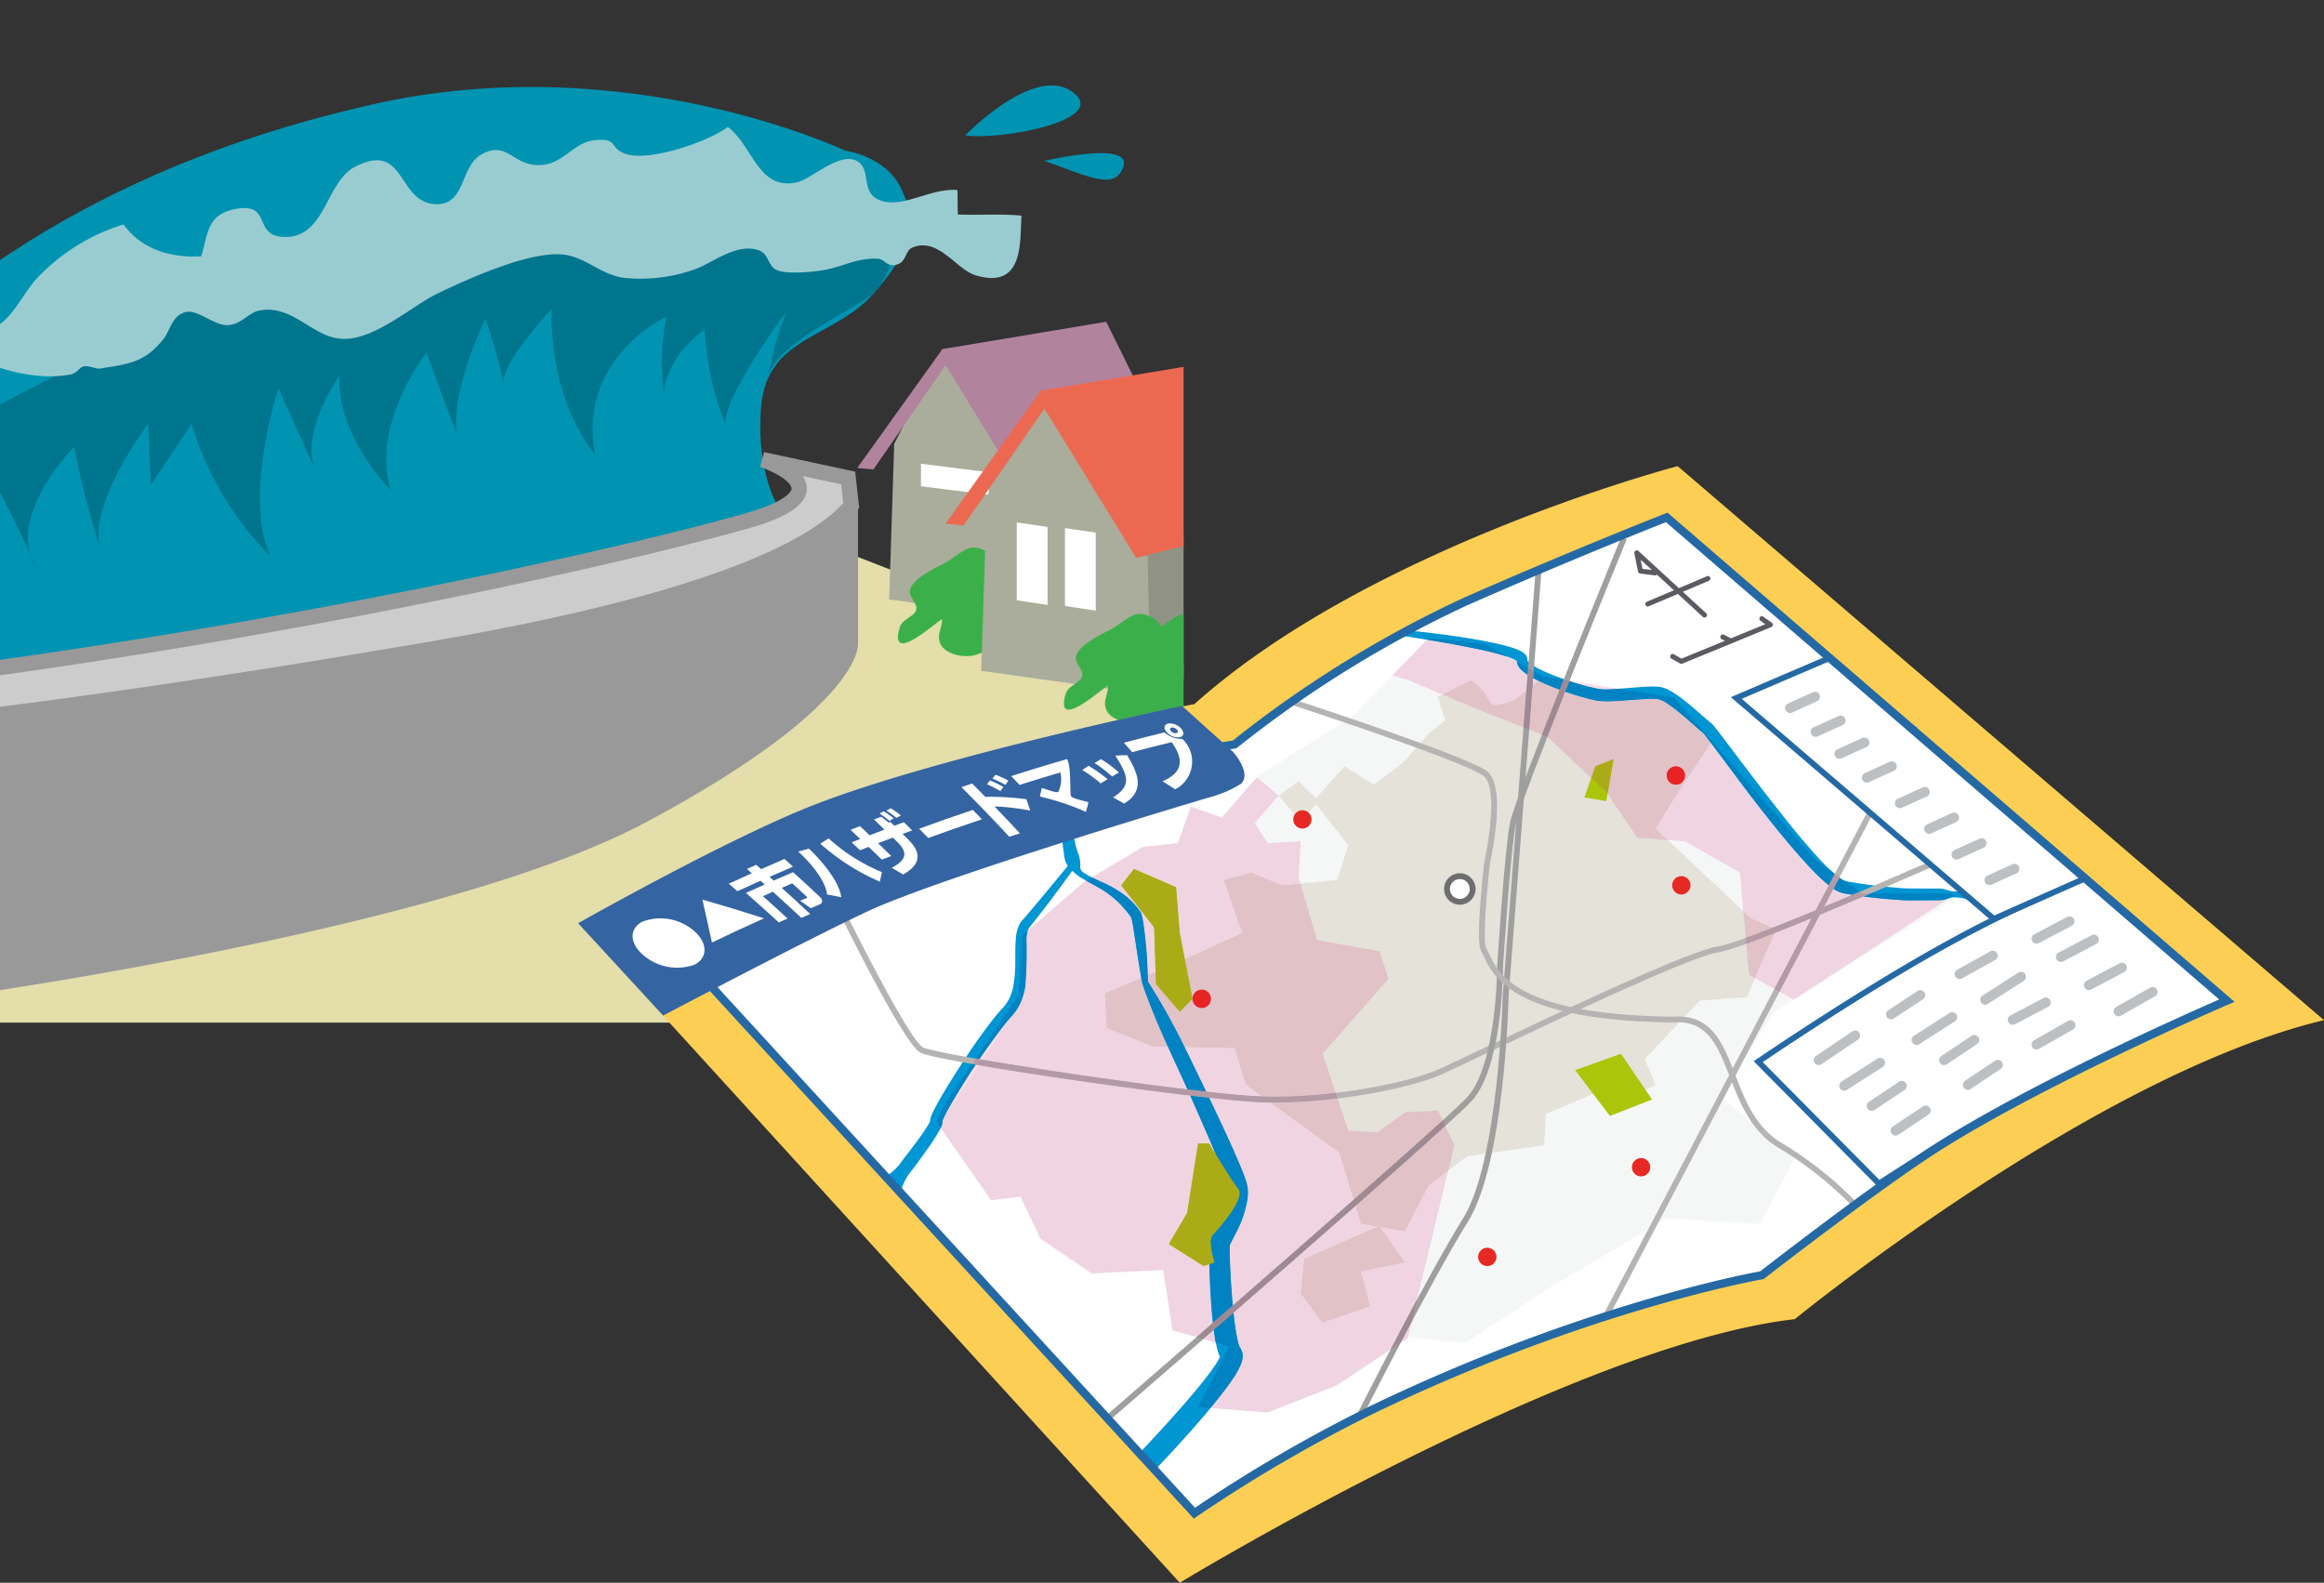
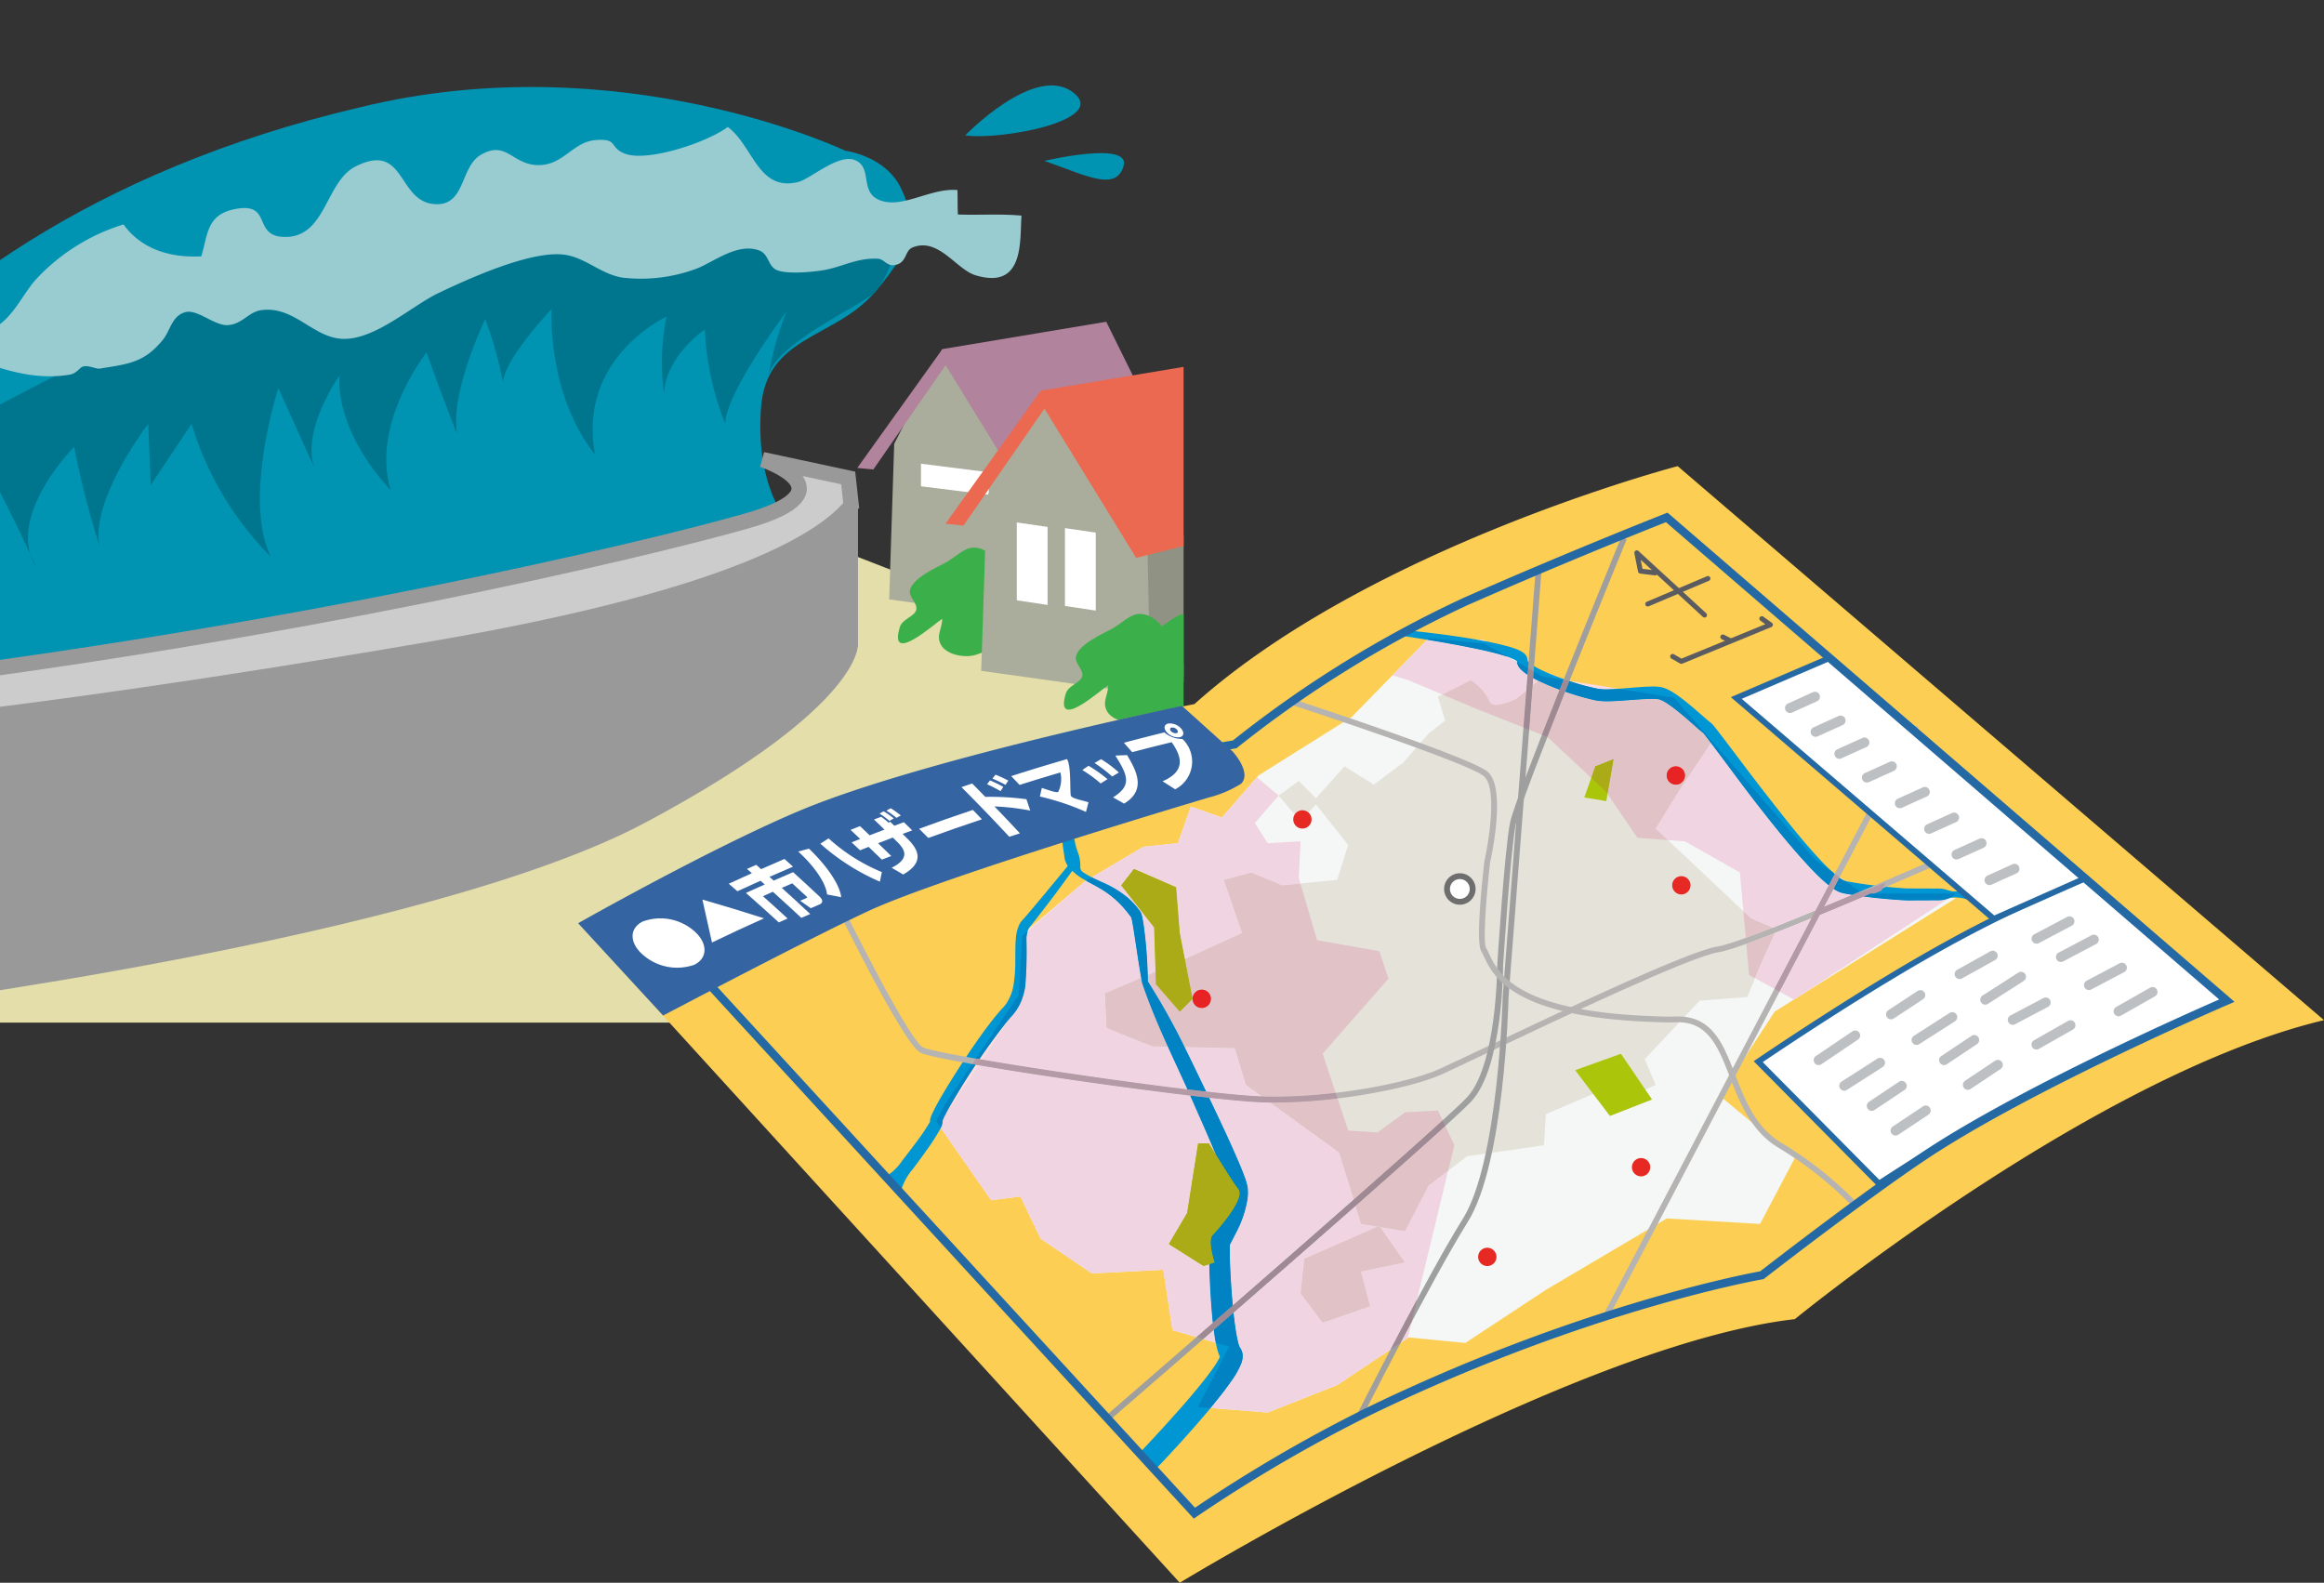
<svg xmlns="http://www.w3.org/2000/svg" width="205" height="139.622" viewBox="0 0 205 139.622">
  <rect x="0" y="0" width="205" height="139.622" fill="#333333" stroke="none" />
  <defs>
    <clipPath id="a">
      <rect width="104.405" height="90.213" fill="none" />
    </clipPath>
  </defs>
  <g transform="translate(-299 -813.894)">
    <g transform="translate(299 813.894)">
      <g clip-path="url(#a)">
        <g transform="translate(-25.678 7.537)">
          <path d="M144.466,189.906s9.46-34.014,57.434-45.276c22.981-5.631,42.8,3.83,42.8,3.83s3.6.446,4.952,3.378,1.355,4.726-2.252,9.006-9.684,3.834-10.134,10.365,2.026,9.46,2.026,9.46l.225,24.1L151.9,210.629Z" transform="translate(-144.466 -142.702)" fill="#0094b2" />
          <path d="M159.332,177.289c.674-1.575,27.031-15.09,36.04-18.468s47.074-3.378,51.135-3.155,1.795,4.05.9,5.178-8.788,4.507-9.463,7.435a27.48,27.48,0,0,1,1.58-5.631s-5.408,7.209-5.408,9.911a25.844,25.844,0,0,1-1.8-8.333s-3.378,2.252-3.6,5.631a20.178,20.178,0,0,1,.22-6.756s-7.882,3.6-6.307,12.16c-4.279-5.4-3.826-12.836-3.826-12.836s-4.28,4.5-4.28,6.53a33.935,33.935,0,0,0-1.579-5.635s-3.151,6.537-2.477,10.14c-1.35-3.376-2.7-7.208-2.7-7.208s-4.956,6.307-3.154,12.167c-5.184-5.633-4.507-10.14-4.507-10.14s-3.378,4.729-2.253,8.114l-3.154-6.985s-3.153,9.684-.676,14.863a28.188,28.188,0,0,1-6.981-11.712l-3.6,5.4-.225-5.4s-5.182,6.763-4.277,10.814a74.8,74.8,0,0,1-2.252-8.788s-6.085,6.082-3.385,10.588c-1.347-3.152-3.6-7.432-3.6-7.432l-3.152,6.757-1.129-4.959s-2.253,9.687-1.576,11.039C161.584,188.1,159.332,177.289,159.332,177.289Z" transform="translate(-144.466 -142.702)" fill="#00758e" />
          <path d="M245.152,184.048s28.689,10.777,29.773,14.732-.942,42.025-.942,42.025-110.147-.22-109.92-.895,1.8-17.119,1.8-17.119S235.237,202.742,245.152,184.048Z" transform="translate(-144.466 -142.702)" fill="#e3deaa" />
          <path d="M158.656,170.978c1-4.148,8.36-4.991,11.436-7.185,1.354-.967,2.2-2.857,3.246-4.005a17.6,17.6,0,0,1,7.7-4.824c1.436,1.987,3.8,2.975,6.857,2.814.608-1.9.417-3.788,3.227-4.211,3.02-.462,1.3,2.466,4.134,2.5,3.653.053,3.584-4.867,6.247-6.215,4.428-2.233,3.662,3.073,6.965,3.319,2.761.2,2.235-3.247,4.08-4.342,2.312-1.358,2.8.967,5.2.9,2.132-.053,2.948-2.05,4.935-2.207,2.071-.161,1.131.685,2.651,1.22,2.037.714,7.255-1.053,9.008-2.375,2.241,1.656,2.67,5.733,6.208,4.851,1.11-.272,3.606-2.581,5.069-1.906,1.6.745.182,3.04,2.459,3.618,1.9.488,4.29-1.2,6.521-1,.029.714,0,1.443.042,2.157,1.848.066,3.811-.071,5.611.1-.17,2.128.317,6.582-4.053,5.261-1.709-.509-3.283-3.4-5.581-2.444-.65.276-.493,1.286-1.411,1.512-.844.226-1.011-.492-1.626-.528-1.841-.092-3.1.708-4.737,1-.956.164-3.384.413-4.25-.033-.722-.378-.647-1.4-1.494-1.7-1.911-.689-3.98,1.007-5.486,1.6a14.084,14.084,0,0,1-6.572.8c-2.112-.358-3.416-1.991-5.573-2.06-3.005-.1-7.978,2.151-10.634,3.414-2.389,1.145-5.694,4.218-8.554,4.044-2.567-.15-4.235-2.948-7.126-2.521-1.085.156-1.664,1.252-2.926,1.314-1.164.063-2.625-1.395-3.7-1.154-1.2.275-1.365,1.636-2,2.426-1.652,2.046-3.049,2.152-5.6,2.566-.272.045-.914-.276-1.363-.207-.424.058-.589.626-1.287.74-4.869.824-9.446-2.115-13.729-3.374A53.831,53.831,0,0,0,159.092,170c-1.553-2.974,4.213-4.693,6.775-4.7" transform="translate(-144.466 -142.702)" fill="#99ccd1" />
          <g transform="translate(13.917 33.006)">
            <path d="M245.827,179.046c-2.266,2.746-10.165,8.655-37.392,13.338-26.937,4.625-43.068,6.461-49.761,7.111-.759,16.487.207,24.643.207,24.643s48.878-6.08,68.248-16.437,18.7-15.772,18.7-15.772Z" transform="translate(-158.383 -175.708)" fill="#999" />
            <path d="M245.23,179.757l-.268-2.429-7.557-1.62s8.108,2.7-1.35,5.4-40.234,9.927-77.174,14.427c-.08,1.381-.147,2.686-.207,3.962,6.693-.65,22.824-2.486,49.761-7.111C235.662,187.7,242.963,182.5,245.23,179.757Z" transform="translate(-158.383 -175.708)" fill="#ccc" stroke="#999" stroke-width="1.351" />
          </g>
          <path d="M255.286,147.109s6.082-6.307,9.463-3.831S258.442,147.559,255.286,147.109Z" transform="translate(-144.466 -142.702)" fill="#0094b2" />
          <path d="M262.27,149.356s7.66-1.8,6.984.452S266.1,150.707,262.27,149.356Z" transform="translate(-144.466 -142.702)" fill="#0094b2" />
          <g transform="translate(101.3 20.848)">
            <path d="M261.916,178.994v10.912l-13.337-1.867.442-13.719,4.253-8.359Z" transform="translate(-245.766 -163.55)" fill="#aaad9b" />
            <path d="M261.916,189.906l9.779-3.831,1.134-9.918-11.171,1.595Z" transform="translate(-245.766 -163.55)" fill="#adab48" />
            <path d="M257.362,178.809l-5.98-.744v-1.993l5.98.754Z" transform="translate(-245.766 -163.55)" fill="#fff" />
            <path d="M253.274,165.96l-7.509,10.485,1.416.138,6.376-9.206,7.226,11.761,13.036-3.264-6.094-12.324Z" transform="translate(-245.766 -163.55)" fill="#b1839d" />
          </g>
          <path d="M257.385,190.544c.969,1.284,1.112,1.661-1.158,2.385-.979.312-2.617.006-3.1-.912-.419-.82.115-1.371.132-2.256-.558.3-4.784,4.182-3.745.735.222-.742,1.292-.932,1.447-1.519s-.638-1.105-.556-1.7c.157-1.082,2.378-2.067,3.155-2.48.633-.335,1.525-1.183,2.2-1.3,1.866-.331,4.008,2.689,1.9,3.932,1.232.078,4.657.7,1.774,1.686-.967.324-.564.5-1.4.669" transform="translate(-144.466 -142.702)" fill="#3bb04a" />
          <g transform="translate(109.08 24.226)">
            <path d="M271.632,184.225v12.21l-14.935-2.09.5-15.361,4.757-9.359Z" transform="translate(-253.546 -166.928)" fill="#aaad9b" />
            <path d="M271.632,196.435l10.944-4.287,1.272-11.1-12.5,1.781Z" transform="translate(-253.546 -166.928)" fill="#909384" />
            <path d="M262.55,188.529l-2.715-.407v-6.869l2.715.395Z" transform="translate(-253.546 -166.928)" fill="#fff" />
            <path d="M266.8,189.029l-2.715-.407v-6.869l2.715.395Z" transform="translate(-253.546 -166.928)" fill="#fff" />
            <path d="M261.953,169.624l-8.407,11.74,1.589.161,7.139-10.311,8.091,13.164,14.6-3.646-6.826-13.8Z" transform="translate(-253.546 -166.928)" fill="#ec6951" />
          </g>
          <path d="M272.025,196.4c.968,1.283,1.112,1.66-1.151,2.378-.983.315-2.627.013-3.1-.911-.418-.818.114-1.366.133-2.25-.562.3-4.788,4.177-3.752.737.23-.744,1.3-.935,1.449-1.524.152-.571-.639-1.1-.557-1.7.159-1.086,2.383-2.069,3.162-2.486.63-.328,1.523-1.174,2.19-1.295,1.87-.332,4.015,2.7,1.911,3.936,1.228.082,4.649.7,1.773,1.679-.97.33-.567.5-1.4.675" transform="translate(-144.466 -142.702)" fill="#3bb04a" />
          <path d="M276.082,196.4c.965,1.283,1.108,1.66-1.157,2.378-.985.315-2.621.013-3.1-.911-.416-.818.112-1.366.13-2.25-.559.3-4.786,4.177-3.743.737.22-.744,1.292-.935,1.444-1.524.152-.571-.64-1.1-.553-1.7.155-1.086,2.378-2.069,3.159-2.486.627-.328,1.525-1.174,2.189-1.295,1.869-.332,4.011,2.7,1.91,3.936,1.227.082,4.651.7,1.772,1.679-.968.33-.57.5-1.4.675" transform="translate(-144.466 -142.702)" fill="#3bb04a" />
        </g>
      </g>
    </g>
    <g transform="translate(349.997 855.015)">
      <path d="M148.339,365.693l52.966,58.132s34.556-20.991,54.257-23.253c0,0,26.33-21.529,46.676-26.374l-57.011-48.874s-27.128,7.1-42.631,20.992a216.393,216.393,0,0,0-29.066,7.75,138.744,138.744,0,0,0-25.192,11.627" transform="translate(-148.235 -325.324)" fill="#fcce53" />
-       <path d="M163.39,371.24s14.957-7.355,23.252-10.334a171.668,171.668,0,0,1,26.805-6.782,99.429,99.429,0,0,1,20.346-12.594c9.251-4.081,17.763-7.429,17.763-7.429l49.412,42.631s-15.825,6.782-25.514,12.919c-5.211,3.3-15.5,11.3-15.5,11.3s-15.18,2.584-34.556,11.948a129.193,129.193,0,0,0-15.5,9.043l-46.506-50.7" transform="translate(-155.534 -329.58)" fill="#fff" />
      <path d="M209.477,397.423l4.843,6.944,2.583-.323,1.776,3.713,4.523,3.068,6.3-.322.808,5.328,5.006,1.455-2.746,5.328,6.136.485,6.136-2.421,6.3-4.2,5,.485,7.105-4.683,10.658-6.3,8.235.485,3.069-5.813-6.62-5.491,4.843-7.428,15.987-10.012-8.236-.4-4.2-2.988L275.36,361.09,264.7,359.152l-6.943-4.2-4.846-.163-6.782,6.944L237.9,366.9l-3.23,3.714-2.744-.969-1.131,3.229-3.068.323-5.167,3.069-5.329,4.521v5.652l-7.1,10.657-.646.323" transform="translate(-177.884 -339.614)" fill="#f5f7f7" />
      <path d="M264.64,368.662l-2.584,1.937-2.584-1.614-2.746,3.068,3.069,3.874L258.826,379l-4.845.484-2.744-1.131-2.423.647,1.614,4.682-5.651,2.584-6.459,2.746.162,3.067,4.037,1.615,7.265.162.97,3.229,8.235,5.975,1.938,6.3L264.8,410l2.1-4.037,3.391-2.583,6.782-.968.161-2.745,4.523-1.938,1.291,1.13,3.875-1.776-.968-2.261,4.845-5.167,4.2-.322,1.132-2.746,1.453-3.229-2.261-.968-8.4-7.914,2.1-3.391,2.907-4.359-2.585-2.745s-2.584-1.615-3.391-1.453-3.068.323-3.068.323l-5.491-2.1-2.744,2.261s-2.1,1.131-2.423.162a4.346,4.346,0,0,0-1.615-1.777l-2.906,1.454.647,2.1-1.455,1.129-2.26,2.585" transform="translate(-191.87 -342.503)" fill="#e4e2d9" />
      <path d="M231.388,379.874a35.325,35.325,0,0,0,.651,4.973,6.376,6.376,0,0,0,.338,1.164,3.222,3.222,0,0,1,.15,1.155.553.553,0,0,0,.246.436c.175.116.344.217.527.319.364.2.746.375,1.136.553a9.309,9.309,0,0,1,2.26,1.356,6.624,6.624,0,0,1,.924.973l.1.131.051.067.025.033.012.016.03.045.042.081c.023.048.021.049.032.076l.033.107.045.181c.05.227.085.441.118.655a39.7,39.7,0,0,1,.38,5.093l-.025-.089A94.964,94.964,0,0,1,244,407.7c.852,1.788,1.7,3.574,2.489,5.414.2.463.388.926.568,1.419a5.138,5.138,0,0,1,.245.869l.012.109,0,.047.007.091.006.254c0,.158-.013.308-.029.457a9.643,9.643,0,0,1-1.036,3.075l-.346.674-.159.31-.051.11,0-.005.015-.051,0,.01v.006c.019-.081.011-.052.011-.039-.012.165-.012.425-.009.655l.016.722c.03.967.087,1.944.161,2.915s.167,1.941.3,2.887c.066.469.143.94.246,1.363a2.91,2.91,0,0,0,.159.5c.006.011.017.025-.018-.024a1.157,1.157,0,0,1,.159.258,1.369,1.369,0,0,1,.1.3c.01.057.014.106.019.162a1.86,1.86,0,0,1-.129.76,7.44,7.44,0,0,1-.848,1.506c-.3.432-.6.838-.916,1.238-.625.8-1.269,1.565-1.922,2.321-1.306,1.512-2.647,2.969-4.029,4.412l-1.45-1.4c1.344-1.414,2.679-2.865,3.967-4.332.642-.734,1.273-1.477,1.87-2.231.3-.377.588-.757.852-1.138a6.028,6.028,0,0,0,.625-1.057c.025-.047.017-.117.016.04l.011.069a.685.685,0,0,0,.071.21c.056.091.041.068.027.046s-.028-.047.04.052a1.85,1.85,0,0,1-.208-.341,4.61,4.61,0,0,1-.288-.908c-.12-.54-.192-1.047-.255-1.556-.126-1.013-.2-2.012-.263-3.011s-.1-2-.116-3l0-.76c0-.264,0-.5.03-.826a1.887,1.887,0,0,1,.035-.221l.01-.04.027-.085.035-.093c.039-.091.075-.163.107-.225l.184-.347.343-.639a8.443,8.443,0,0,0,.93-2.482c.013-.1.023-.193.027-.281l0-.117,0-.093,0-.046v.017a3.777,3.777,0,0,0-.15-.557c-.144-.439-.317-.894-.5-1.346-.719-1.81-1.514-3.617-2.312-5.417-1.57-3.617-3.394-7.12-4.67-10.888l-.026-.076v-.013h0c-.312-1.663-.533-3.349-.8-4.99-.034-.2-.072-.406-.115-.592l-.032-.126-.015-.045v0l.006.009-.157-.216a10.108,10.108,0,0,0-.773-.911,8.209,8.209,0,0,0-1.922-1.49c-.36-.214-.74-.4-1.118-.615-.186-.1-.384-.215-.562-.332a4.508,4.508,0,0,1-.606-.485,1.97,1.97,0,0,1-.758-1.208c-.049-.456-.136-.884-.173-1.321a35.961,35.961,0,0,1-.084-5.145h.515" transform="translate(-188.234 -351.777)" fill="#0095d3" />
      <path d="M217.672,393.052c-.822,1.128-1.634,2.263-2.48,3.372l-1.282,1.664-.33.414-.16.193-.046.068-.043.079a2.437,2.437,0,0,0-.186.847,38.981,38.981,0,0,1-.1,4.215,5.169,5.169,0,0,1-.814,2.155,4.4,4.4,0,0,1-.369.461c-.12.13-.219.245-.331.378-.216.259-.427.527-.635.8a64.236,64.236,0,0,0-4.564,6.9c-.166.3-.328.6-.468.891-.032.073-.065.147-.089.212a1.294,1.294,0,0,0-.043.128.311.311,0,0,0-.009-.145l.012.061a.724.724,0,0,1,.006.191,1.1,1.1,0,0,1-.064.26,2.732,2.732,0,0,1-.136.3,18.982,18.982,0,0,1-1.17,1.823c-.405.576-.82,1.142-1.238,1.7a5,5,0,0,0-1.033,1.864l-1.449-1.153a4.468,4.468,0,0,0,1.532-1.438q.64-.818,1.257-1.649a18.049,18.049,0,0,0,1.13-1.665,1.729,1.729,0,0,0,.085-.172l0,.008.008.127v0a.618.618,0,0,1-.018-.175l.009-.1a1.756,1.756,0,0,1,.115-.37c.039-.1.08-.181.12-.267.16-.337.33-.648.5-.959.7-1.234,1.448-2.414,2.216-3.59s1.564-2.329,2.43-3.45c.218-.278.441-.555.675-.828.114-.133.244-.281.362-.405a3.445,3.445,0,0,0,.288-.35,4.142,4.142,0,0,0,.659-1.72,12.518,12.518,0,0,0,.146-2c.011-.688-.016-1.388.059-2.134a3.237,3.237,0,0,1,.314-1.169c.026-.05.055-.1.087-.148s.087-.122.108-.145l.181-.2.34-.387,1.34-1.594,2.662-3.22.409.314" transform="translate(-173.603 -358.016)" fill="#0095d3" />
      <path d="M289.109,353.357c2.475.242,4.939.542,7.4,1.009.614.118,1.228.248,1.844.417a8.209,8.209,0,0,1,.934.3,2.756,2.756,0,0,1,.5.253,1.15,1.15,0,0,1,.287.267l.075.128a1.031,1.031,0,0,1,.053.175,1.194,1.194,0,0,1,0,.2c0-.085,0-.035.011-.025l.078.1a1.954,1.954,0,0,0,.286.236,6.235,6.235,0,0,0,.741.431,16.937,16.937,0,0,0,1.662.7,23.241,23.241,0,0,0,3.473,1.007,8.532,8.532,0,0,0,1.731.006l1.851-.144c.313-.022.628-.042.952-.051a4.967,4.967,0,0,1,1.045.053,3.432,3.432,0,0,1,1.023.46c.284.178.548.367.8.561.511.389.99.8,1.462,1.209l.7.61c.111.1.236.2.32.265a1.436,1.436,0,0,1,.263.248l.16.194c1.541,1.988,2.988,3.968,4.514,5.92s3.035,3.9,4.692,5.694a17.509,17.509,0,0,0,1.284,1.262,5.692,5.692,0,0,0,.669.511,1.465,1.465,0,0,0,.684.229c1.189.22,2.411.366,3.633.48.6.046,1.245.124,1.809.112l1.86.007c.107,0,.214,0,.322,0a4.136,4.136,0,0,1,.607.023c.31.053.619.2.929.23a3.536,3.536,0,0,0,1.858-.459h0l.247.007.164.121c1,.734,2.012,1.465,3.031,2.165l.766.511c.249.161.526.336.736.44a2.616,2.616,0,0,0,.721.1c.3.014.6.017.913.017l.93-.009.48,0c.1,0,.128,0,.212,0l.227-.012,1.86-.134,3.734-.309.06.51-3.712.541-1.865.252-.241.027c-.072.009-.2.014-.256.016l-.456.033-.94.068c-.316.02-.635.036-.961.04-.164,0-.329,0-.5-.008a1.875,1.875,0,0,1-.627-.116,9,9,0,0,1-.905-.46l-.824-.48c-1.082-.649-2.14-1.317-3.2-2l.411.128h0a3.536,3.536,0,0,0-1.858-.459c-.31.028-.62.178-.929.23a4,4,0,0,1-.607.024c-.108,0-.215,0-.322,0l-1.86.008c-.677.013-1.268-.06-1.9-.1-1.248-.106-2.49-.244-3.74-.466l-.232-.043-.114-.022-.176-.046a2.655,2.655,0,0,1-.537-.257,6.738,6.738,0,0,1-.814-.607c-.5-.425-.941-.875-1.377-1.331-1.724-1.839-3.273-3.786-4.8-5.749s-2.981-3.993-4.466-5.932l-.135-.166c-.062-.065-.011-.028-.071-.073-.163-.123-.271-.22-.4-.327l-.7-.619c-.46-.406-.923-.8-1.4-1.169-.237-.182-.477-.354-.717-.508a2.666,2.666,0,0,0-.653-.32,4.082,4.082,0,0,0-.808-.038c-.3.007-.6.024-.9.043l-1.858.133a9.23,9.23,0,0,1-1.978-.033,24.224,24.224,0,0,1-3.644-1.116,17.81,17.81,0,0,1-1.749-.775,6.992,6.992,0,0,1-.856-.517,2.907,2.907,0,0,1-.42-.366,1.1,1.1,0,0,1-.333-.733c.005-.065,0-.132.009-.034l.018.064.017.027-.055-.043a1.841,1.841,0,0,0-.328-.177,7.615,7.615,0,0,0-.825-.3c-.574-.176-1.17-.322-1.767-.457-2.4-.523-4.849-.927-7.291-1.3l.062-.51" transform="translate(-216.47 -338.918)" fill="#0095d3" />
      <path d="M229.4,411.044q-.494,0-.973-.014c-5.343-.157-28.567-3.518-30.3-4.387-1.646-.824-8.4-14.833-9.159-16.428l.464-.223c2.971,6.2,7.8,15.625,8.926,16.19,1.444.722,24.4,4.166,30.089,4.332,5.519.167,12.542-1.134,15.389-2.4.653-.29,2.112-.983,3.961-1.86,6.774-3.215,18.11-8.6,20.651-8.978,3.157-.474,26.344-10.857,26.578-10.961l.21.469c-.957.43-23.484,10.517-26.711,11-2.465.37-14.2,5.94-20.507,8.934-1.852.88-3.314,1.573-3.972,1.866-2.733,1.214-9.224,2.458-14.641,2.458" transform="translate(-167.934 -354.901)" fill="#b5b4b3" />
      <path d="M281.912,417.947l-.46-.231c.061-.122,6.178-12.234,9.376-17.352,3.156-5.049,3.512-19.426,3.514-19.569l2.908-37.639.513.039-2.906,37.625c-.012.583-.361,14.649-3.591,19.816-3.186,5.1-9.292,17.19-9.353,17.311" transform="translate(-212.787 -333.971)" fill="#9e9f9e" />
      <path d="M238.852,415.373l-.337-.39c.291-.251,29.141-25.215,31.847-28.079,2.642-2.8,2.674-11.522,2.674-11.611.027-.433.653-10.234,1.136-12.645s9.43-24.258,9.81-25.186l.477.2c-.094.227-9.308,22.72-9.782,25.091s-1.12,12.461-1.126,12.562c0,.35-.032,9-2.815,11.949-2.723,2.882-30.695,27.085-31.883,28.115" transform="translate(-191.965 -331.21)" fill="#9e9f9e" />
      <path d="M319.969,410.111a32.271,32.271,0,0,0-6.724-5.332c-2.367-1.466-3.345-3.99-4.209-6.216-1-2.573-1.862-4.8-4.567-4.8-.075,0-.152,0-.23.005-.553.026-1.128,0-1.684-.02l-.38-.015c-12.332-.44-14.022-4.057-14.833-5.794-.084-.181-.158-.339-.234-.466-.5-.84.151-6.739.288-7.913.4-1.78,1.154-6.543-.067-7.52-1.248-1-11.584-4.528-16.874-6.254l.16-.49c.628.205,15.4,5.036,17.036,6.342,1.691,1.353.4,7.331.252,8.009-.327,2.82-.657,7.057-.354,7.562a5.612,5.612,0,0,1,.259.513c.769,1.645,2.368,5.068,14.385,5.5l.383.015c.57.023,1.106.043,1.64.021,3.264-.148,4.249,2.416,5.3,5.127.875,2.256,1.779,4.59,4,5.965a32.764,32.764,0,0,1,6.84,5.431Z" transform="translate(-207.455 -344.705)" fill="#b5b4b3" />
      <path d="M324.233,421.845l-.455-.239,27.29-52,.455.239-27.29,52" transform="translate(-233.313 -346.8)" fill="#b5b4b3" />
      <path d="M269.879,379.248,268.1,380.54l1.938,2.26,1.614-1.775-1.776-1.777" transform="translate(-206.313 -351.474)" fill="#e4e2d9" />
      <path d="M278.809,455.433l2.261,3.229-3.875.808.808,3.068-4.2,1.452-1.938-2.584.323-3.068,6.62-2.905" transform="translate(-208.138 -388.419)" fill="#e4e2d9" />
      <path d="M335.215,345.667a.221.221,0,0,1-.148-.057l-4.052-3.724a.223.223,0,0,1-.186.066l-1.292-.162a.219.219,0,0,1-.187-.175L329.026,340a.219.219,0,0,1,.363-.2l5.975,5.491a.219.219,0,0,1-.148.38Zm-5.468-4.292.824.1-.984-.9Z" transform="translate(-235.856 -332.314)" fill="#5a5c61" />
      <path d="M331.122,346.826a.219.219,0,0,1-.086-.421l5.329-2.26a.219.219,0,0,1,.171.4l-5.329,2.261Z" transform="translate(-236.768 -334.443)" fill="#5a5c61" />
      <path d="M350.242,412.065s8.5-5.814,15.825-9.9a112.211,112.211,0,0,1,13.079-6.3l12.434,10.819s-5.991,2.424-14.855,7a156.756,156.756,0,0,0-15.825,9.151Z" transform="translate(-246.146 -359.531)" fill="#fff" />
      <path d="M360.492,422.886l-11.027-11.138.255-.175c.085-.058,8.6-5.867,15.845-9.916a113.574,113.574,0,0,1,13.113-6.314l.144-.055,12.867,11.2-.389.158c-.06.024-6.083,2.473-14.833,6.987a158.442,158.442,0,0,0-15.8,9.134Zm-10.227-11.06,10.29,10.392a164.4,164.4,0,0,1,15.675-9.046c7.514-3.876,13.025-6.235,14.49-6.848l-12-10.443a114.806,114.806,0,0,0-12.9,6.227C359.294,405.752,351.739,410.828,350.266,411.826Z" transform="translate(-245.769 -359.253)" fill="#2569a4" />
      <path d="M254.982,415.8a.808.808,0,1,1-.808-.808.807.807,0,0,1,.808.808" transform="translate(-199.168 -368.806)" fill="#e72923" />
      <path d="M272.226,385.071a.807.807,0,1,1-.808-.808A.807.807,0,0,1,272.226,385.071Z" transform="translate(-207.53 -353.906)" fill="#e72923" />
      <path d="M336.182,377.547a.808.808,0,1,1-.807-.806.807.807,0,0,1,.807.806" transform="translate(-238.545 -350.258)" fill="#e72923" />
      <path d="M337.123,396.357a.807.807,0,1,1-.807-.807A.807.807,0,0,1,337.123,396.357Z" transform="translate(-239.001 -359.379)" fill="#e72923" />
      <path d="M330.226,444.639a.807.807,0,1,1-.808-.807A.807.807,0,0,1,330.226,444.639Z" transform="translate(-235.656 -382.793)" fill="#e72923" />
      <path d="M303.89,460a.807.807,0,1,1-.807-.808A.807.807,0,0,1,303.89,460Z" transform="translate(-222.885 -390.242)" fill="#e72923" />
      <path d="M299.207,396.68a1.131,1.131,0,1,1-1.131-1.13A1.13,1.13,0,0,1,299.207,396.68Z" transform="translate(-220.3 -359.379)" fill="#fff" />
      <path d="M297.834,397.826a1.388,1.388,0,1,1,1.388-1.388A1.39,1.39,0,0,1,297.834,397.826Zm0-2.261a.873.873,0,1,0,.873.873A.874.874,0,0,0,297.834,395.565Z" transform="translate(-220.058 -359.137)" fill="#6f6e6f" />
      <path d="M318.893,427.415l3.067,4.037L325.674,430l-2.744-4.037Z" transform="translate(-230.944 -374.127)" fill="#abc50a" />
      <path d="M246.308,399.947l1.13,5.814-1.13,1.129-2.1-2.423-.162-5.005-2.907-3.714,1.132-1.453,3.714,1.615.322,4.037" transform="translate(-193.238 -358.771)" fill="#abc50a" />
      <path d="M321.428,376.133l-.97,2.744,1.938.324.647-3.714-1.615.646" transform="translate(-231.703 -349.65)" fill="#abc50a" />
      <path d="M251.876,441.323l-.968,6.135-1.615,2.746,3.067,1.938.969-.323s-.645-1.938-.161-2.423,2.906-3.229,2.26-4.036-2.583-4.037-2.583-4.037h-.969" transform="translate(-197.192 -381.576)" fill="#abc50a" />
      <path d="M290.661,355.064,287.6,358.2l1.424.438,2.98,1.255,2.509-1.255a4.346,4.346,0,0,1,1.615,1.776.621.621,0,0,0,.665.391,4.806,4.806,0,0,0,1.757-.554l.861-.709.108-1.393c-.066-.044-.133-.089-.2-.136a2.911,2.911,0,0,1-.42-.366,1.1,1.1,0,0,1-.322-.636l-.736-.413c-.143-.05-.29-.1-.438-.144-.574-.176-1.17-.322-1.767-.457-1.642-.358-3.306-.66-4.975-.935" transform="translate(-215.768 -339.746)" fill="#f0d4e2" />
      <path d="M298.657,362l-2.509,1.255,3.156,1.328,4,1.579.251-3.257-.861.709a4.8,4.8,0,0,1-1.757.554.621.621,0,0,1-.666-.391A4.346,4.346,0,0,0,298.657,362" transform="translate(-219.914 -343.112)" fill="#e0c2c7" />
      <path d="M301.459,356.881a1.1,1.1,0,0,0,.322.636,2.91,2.91,0,0,0,.42.366q.1.071.2.136l.045-.584-.986-.555m-7.778-2.089-.137.14c1.669.276,3.333.577,4.975.935.6.135,1.193.281,1.767.457.148.045.3.093.438.144l-2.117-1.19-4.926-.486" transform="translate(-218.651 -339.614)" fill="#0082c3" />
      <path d="M311.651,361.627l-.05.645.5-.413c-.1-.047-.193-.1-.288-.145-.055-.028-.109-.058-.164-.088" transform="translate(-227.408 -342.929)" fill="#f0d4e2" />
      <path d="M311.818,362.079l-.5.413-.3,3.909,1.122.443c.5-1.272,1.027-2.619,1.566-3.977-.141-.052-.283-.1-.424-.158-.491-.191-.979-.4-1.461-.63" transform="translate(-227.123 -343.148)" fill="#e0c2c7" />
      <path d="M311.744,360.465l-.046.6c.055.03.109.059.164.088.1.05.192.1.288.145.482.235.969.439,1.461.63.141.054.283.106.424.158l.342-.861-1.8-.289-.833-.469" transform="translate(-227.455 -342.365)" fill="#0082c3" />
      <path d="M317.907,362.1l-.006.015a20.116,20.116,0,0,0,2.541.684,4.657,4.657,0,0,0,.718.047c.328,0,.674-.021,1.013-.041l.077-.006-4.344-.7" transform="translate(-230.463 -343.158)" fill="#fadce9" />
      <path d="M337.556,372.748l-2.771,4.154-2.1,3.391,1.078,1.016,1.507.116,4.843,2.744.3,3.411.665.627,1.922.824c1.154-.454,2.441-.976,3.794-1.536l1.151-2.192c-.089-.07-.175-.142-.26-.214-.5-.425-.941-.875-1.377-1.331-1.724-1.839-3.273-3.786-4.8-5.749-1.341-1.736-2.644-3.527-3.955-5.26" transform="translate(-237.632 -348.322)" fill="#f0d4e2" />
      <path d="M331.417,383.313l.21,2.353c.7-.253,1.5-.558,2.377-.9l-1.922-.824-.665-.627m-5.955-11.162a.807.807,0,1,1,.807-.808.808.808,0,0,1-.807.808m-9.765-8.2c-.542,1.364-1.075,2.716-1.572,3.991l.032.013,3.84,3.6.359-1.015,1.615-.646-.535,3.07,2.634,3.873,2.691.207-1.078-1.016,2.1-3.391,2.771-4.154q-.256-.338-.511-.672l-.135-.166c-.062-.065-.011-.028-.071-.073-.163-.123-.271-.22-.4-.327l-.7-.619c-.46-.406-.923-.8-1.4-1.169-.237-.182-.477-.354-.717-.508a2.664,2.664,0,0,0-.653-.32,3.165,3.165,0,0,0-.583-.041c-.075,0-.15,0-.224,0-.3.007-.6.024-.9.043l-1.858.133c-.339.015-.676.038-1.027.038a5.95,5.95,0,0,1-.952-.071,21.135,21.135,0,0,1-2.734-.783" transform="translate(-228.632 -344.054)" fill="#e0c2c7" />
-       <path d="M363,394.89c.037.033.074.066.111.1l.063.054.01-.02L363,394.89" transform="translate(-252.334 -359.059)" fill="#f0d4e2" />
      <path d="M317.55,362.13l-.372.936a21.154,21.154,0,0,0,2.734.783,5.957,5.957,0,0,0,.952.07c.35,0,.687-.023,1.026-.038l1.858-.133c.3-.02.608-.037.9-.043.074,0,.149,0,.224,0a3.171,3.171,0,0,1,.584.041,2.665,2.665,0,0,1,.653.32c.241.153.481.326.717.508.473.365.936.763,1.4,1.169l.7.619c.124.107.232.2.4.327.059.045.009.008.071.073l.135.166q.256.335.511.672c1.311,1.733,2.614,3.524,3.955,5.26,1.53,1.963,3.079,3.91,4.8,5.749.436.456.881.906,1.377,1.331.085.072.171.144.26.214l.524-1-.063-.054c-.038-.032-.075-.065-.111-.1h0l-1.565-1.114L326.781,363.6l-4.881-.785-.077.006c-.339.021-.685.041-1.013.041a4.653,4.653,0,0,1-.718-.047,20.121,20.121,0,0,1-2.541-.684" transform="translate(-230.112 -343.173)" fill="#0082c3" />
      <path d="M354.668,402.764c-1.145.471-2.236.912-3.232,1.3l-1.3,2.895-.45,1.092,1.715.94,3.27-6.23" transform="translate(-245.875 -362.878)" fill="#f0d4e2" />
      <path d="M350.716,405.292c-.933.366-1.783.688-2.518.952l.246,2.75.519.285.45-1.092,1.3-2.895" transform="translate(-245.155 -364.104)" fill="#e0c2c7" />
-       <path d="M354.277,401.378c-1.353.56-2.64,1.083-3.794,1.536-.877.345-1.679.65-2.377.9l.047.528c.734-.264,1.584-.586,2.518-.952,1-.39,2.087-.831,3.232-1.3l.374-.714" transform="translate(-245.11 -362.206)" fill="#b49aa5" />
+       <path d="M354.277,401.378l.047.528c.734-.264,1.584-.586,2.518-.952,1-.39,2.087-.831,3.232-1.3l.374-.714" transform="translate(-245.11 -362.206)" fill="#b49aa5" />
      <path d="M310.447,359.925l-.045.583-.108,1.393-.252,3.257.5.2.3-3.909.05-.645.046-.6-.495-.278" transform="translate(-226.652 -342.104)" fill="#9f8992" />
      <path d="M315.1,361.937l-.342.861c-.539,1.359-1.07,2.705-1.566,3.977l.48.189c.5-1.275,1.031-2.627,1.572-3.991l.372-.936.006-.015-.523-.084" transform="translate(-228.18 -343.079)" fill="#9f8992" />
      <path d="M362.358,396.754l-.828,1.577c.813-.338,1.646-.689,2.485-1.045-.154-.024-.308-.05-.463-.078l-.232-.043-.114-.022-.176-.046a2.655,2.655,0,0,1-.537-.256c-.046-.028-.091-.057-.134-.087m.538-1.024-.023.044c.065.047.13.092.2.132a1.337,1.337,0,0,0,.268.137l-.44-.314" transform="translate(-251.62 -359.467)" fill="#f0d4e2" />
      <path d="M363.651,395.816l-.514.98c.044.029.089.059.134.087a2.657,2.657,0,0,0,.537.256l.176.046.114.022.232.043c.155.028.309.054.463.078l.669-.283-1.348-.96h0a1.337,1.337,0,0,1-.268-.137c-.065-.041-.13-.085-.2-.132" transform="translate(-252.399 -359.508)" fill="#0082c3" />
      <path d="M356.4,416.63l-.05.031h0l.049-.032" transform="translate(-249.109 -369.602)" fill="#fadce9" />
      <path d="M361.3,399.033c-1.3.554-2.6,1.1-3.846,1.616l-3.56,6.783,1.269.7.049-.031,13.581-8.888a4.4,4.4,0,0,1-.511.138,3.23,3.23,0,0,1-.445.025l-.162,0h-.162l-.16,0-1.86.008-.162,0c-.611,0-1.156-.065-1.739-.1-.765-.065-1.528-.142-2.291-.243" transform="translate(-247.915 -361.068)" fill="#f0d4e2" />
      <path d="M376.424,398.529h-7.546l-.609.26c.763.1,1.526.178,2.291.243.583.04,1.129.1,1.739.1l.162,0,1.86-.008.16,0h.162l.162,0a3.236,3.236,0,0,0,.446-.025,4.4,4.4,0,0,0,.511-.138l.663-.435" transform="translate(-254.888 -360.824)" fill="#0082c3" />
      <path d="M364.33,398.2l-.669.283c-.839.356-1.671.706-2.485,1.044l-.375.716c1.245-.516,2.543-1.062,3.846-1.616l.609-.26h-.69l-.236-.168" transform="translate(-251.267 -360.665)" fill="#b49aa5" />
      <path d="M358.342,395.146h0l-.011.02-.524,1-1.151,2.191-.374.714-3.27,6.229.451.247,3.56-6.783.376-.716.827-1.576.515-.98.023-.044-.423-.3" transform="translate(-247.49 -359.183)" fill="#b49aa5" />
      <path d="M335.375,376.741a.807.807,0,1,0,.807.806.807.807,0,0,0-.807-.806" transform="translate(-238.545 -350.258)" fill="#e72323" />
      <path d="M323.618,375.487l-1.615.646-.359,1.015,1.327,1.244.112.165.535-3.07" transform="translate(-232.278 -349.65)" fill="#abab17" />
      <path d="M213.625,403.971c-.826,1.237-1.611,2.5-2.342,3.784-.149.267-.3.538-.425.8l3.027-4.541-.26-.045m3.064-4.161c-.07.079-.136.157-.208.242-.216.259-.427.527-.635.8q-.977,1.288-1.9,2.64l.257.044,2.483-3.724m1.207-2.253a5.342,5.342,0,0,1-.279.861L217.9,398v-.442m20.529-18.936-3.089,3.552-2.744-.969-1.131,3.229-3.068.323-4.526,2.688h0l4.526-2.688,3.068-.323,1.131-3.229,2.744.969,3.089-3.552h0" transform="translate(-178.553 -351.17)" fill="#fadce9" />
      <path d="M234.327,427.363l-.933.811,1.108.322c-.074-.387-.127-.76-.175-1.133m17.457-.7c-.332.623-.657,1.239-.971,1.838l.628-.419.343-1.419m-16.049-6.745,0,.009,0-.005v0m.014-.047,0,.01h0l0-.01m19.258-6.55-1.719,1.31-2.1,4.037-2.176-.362,2.176,3.108-3.875.808.808,3.068-4.2,1.452-1.938-2.584.323-3.068,6.444-2.828-1.438-.239-.489-1.589c-3.437,3.027-7.27,6.376-10.748,9.406.043.4.091.8.146,1.187.066.469.143.94.246,1.363a2.911,2.911,0,0,0,.159.5l0,0,0,.006,0-.006-.02-.029a1.157,1.157,0,0,1,.159.258,1.368,1.368,0,0,1,.1.3c.01.057.014.106.019.162a1.861,1.861,0,0,1-.129.76,7.444,7.444,0,0,1-.848,1.505c-.3.432-.6.838-.916,1.238s-.626.786-.944,1.169l5.032.4,6.136-2.421,4.7-3.137c.728-1.393,1.532-2.915,2.345-4.423l2.743-11.351m-44.619-4.336v0h0m23.531-2.1.1.209c.852,1.788,1.7,3.574,2.489,5.414.2.463.388.926.568,1.419a5.142,5.142,0,0,1,.245.869l.012.109,0,.047.007.091.006.254c0,.158-.013.308-.029.457a9.643,9.643,0,0,1-1.036,3.075l-.346.674-.159.31-.027.058c-.01.165-.01.41-.008.627l.016.722c.03.967.087,1.944.161,2.915q.041.535.091,1.069c3.462-3.017,7.254-6.332,10.643-9.318l-1.282-4.166-6.084-4.415c-.183,0-.364-.006-.544-.011-1.035-.03-2.739-.181-4.829-.41m-20.329-2.872-3.027,4.541-.043.089c-.032.073-.065.147-.089.212-.013.032-.025.07-.033.1a.731.731,0,0,1,0,.139,1.1,1.1,0,0,1-.064.26c-.028.075-.055.138-.083.2l4.446,6.374,2.583-.323,1.776,3.713,4.523,3.068,6.3-.322.808,5.328L232.8,428l1.449-1.261c-.09-.831-.151-1.653-.2-2.475-.054-.9-.092-1.8-.111-2.7l-.517.172-3.067-1.938,1.615-2.746.968-6.135h.969s.255.425.611,1c-.583-1.408-1.2-2.812-1.824-4.213q-.219-.506-.445-1.009c-5.772-.679-13.566-1.8-18.664-2.682m18.162-1.595c.645,1.3,1.267,2.616,1.9,3.924,2.05.229,3.768.385,4.9.431l-1.415-1.026-.97-3.229-4.419-.1m-4.711-11.445v0h0v0m-3.979-3.23-.131.078-5.016,4.353a2.965,2.965,0,0,0-.115.664,38.989,38.989,0,0,1-.1,4.215c-.027.166-.059.333-.1.5V398l-.279.419a4.339,4.339,0,0,1-.436.795,4.394,4.394,0,0,1-.369.461c-.043.046-.084.092-.123.137l-2.483,3.724c4.955.847,12.416,1.941,18.1,2.621-.569-1.257-1.156-2.507-1.725-3.766l-1.378-.031-4.037-1.615-.162-3.067,3.22-1.369c-.272-1.525-.478-3.065-.723-4.567-.035-.2-.072-.406-.115-.592l-.032-.126-.014-.04-.15-.209a10.124,10.124,0,0,0-.773-.911,8.212,8.212,0,0,0-1.922-1.49c-.36-.214-.74-.4-1.118-.615l-.018-.011m15.069-9.126-3.089,3.552L232.3,381.2l-1.131,3.229-3.068.323-4.526,2.688c.288.147.586.285.888.422a9.312,9.312,0,0,1,2.26,1.356,6.627,6.627,0,0,1,.924.973l.1.131.051.067.025.033.012.017.03.045.042.081c.023.048.021.049.032.076l.033.107.045.181c.05.227.085.441.118.655a38.909,38.909,0,0,1,.367,4.473l.689-.293-.126-3.907-2.906-3.714,1.132-1.454,3.714,1.615.322,4.037.448,2.3,5.041-2.3-1.614-4.682,2.423-.647,2.744,1.131,1.6-.16-.143-.486.162-3.229-2.907.161-1.13-1.776,2.1-2.422-1.917-1.615" transform="translate(-178.258 -351.17)" fill="#f0d4e2" />
      <path d="M268.355,417.282c-1.908,1.74-4.745,4.261-7.918,7.055l.489,1.589,1.438.239.177-.077.085.121,2.176.362,2.1-4.037,1.719-1.31.542-2.242-.806-1.7m-9.5-2.423a46.576,46.576,0,0,1-5.519.358q-.216,0-.429,0l6.084,4.415,1.282,4.166c3.17-2.792,5.988-5.3,7.854-7l-.416-.88-2.906.162-2.422,1.775-2.584-.161-.944-2.832m-17.314-10.648-3.22,1.369.162,3.067,4.037,1.615,1.378.031c-.823-1.821-1.61-3.661-2.255-5.569l-.026-.076v-.013h0c-.026-.141-.052-.282-.077-.423m5.339,2.66a.807.807,0,1,1,.808-.807.806.806,0,0,1-.808.807m4.361-11.95-2.423.647,1.614,4.682-5.041,2.3.682,3.509-1.13,1.129-2.1-2.423-.036-1.1-.689.293q.008.283.012.568a55.233,55.233,0,0,1,3.236,5.792l4.419.1.97,3.229,1.415,1.027.207.007c.324.01.654.014.987.014a45.732,45.732,0,0,0,5.325-.338l-1.151-3.455,5.813-6.621-.808-2.422-5.491-.969-1.472-5-1.6.16-2.744-1.131" transform="translate(-191.87 -359.075)" fill="#e0c2c7" />
      <path d="M248.693,437.2l0,.006,0-.006m-.553-3.056-1.751,1.525c.048.373.1.746.175,1.133l1.186.345L245,442.476l1.1.088q.477-.575.944-1.169c.312-.4.618-.806.916-1.238a7.441,7.441,0,0,0,.848-1.505,1.86,1.86,0,0,0,.129-.76c0-.056-.009-.1-.019-.162a1.369,1.369,0,0,0-.1-.3,1.153,1.153,0,0,0-.159-.258l.02.029,0,0a2.913,2.913,0,0,1-.159-.5c-.1-.423-.179-.894-.246-1.363-.055-.392-.1-.789-.146-1.187m-.348-5.912,0-.009v0l0,.005m.015-.046h0l0-.01,0,.01m.012-.049h0m-3.5-13.134q.225.5.445,1.01c.621,1.4,1.241,2.805,1.824,4.213.625,1.019,1.56,2.518,1.972,3.032.647.807-1.776,3.553-2.26,4.036s.161,2.423.161,2.423l-.453.151c.019.9.057,1.8.111,2.7.049.822.111,1.644.2,2.475l1.761-1.534q-.05-.533-.091-1.069c-.074-.971-.131-1.948-.161-2.915l-.016-.722c0-.217,0-.462.008-.627l.027-.058.159-.31.346-.674a9.645,9.645,0,0,0,1.036-3.075c.016-.149.027-.3.029-.457l-.006-.254-.007-.091,0-.047-.012-.109a5.137,5.137,0,0,0-.245-.869c-.18-.493-.371-.956-.568-1.419-.789-1.84-1.637-3.626-2.489-5.414l-.1-.209q-.8-.087-1.665-.19M239.1,399.287h0v0m-3.47-3.536-.51.3h0l.018.011c.378.211.758.4,1.118.615a8.212,8.212,0,0,1,1.922,1.49,10.113,10.113,0,0,1,.773.911l.15.209.014.04.032.126c.043.186.081.389.115.592.245,1.5.45,3.042.723,4.567.025.142.051.282.077.423h0v.013l.026.076c.645,1.908,1.432,3.748,2.255,5.569.569,1.259,1.156,2.508,1.725,3.766.568.068,1.118.132,1.646.191-.635-1.308-1.257-2.622-1.9-3.924a55.23,55.23,0,0,0-3.236-5.792q0-.284-.012-.568a38.913,38.913,0,0,0-.367-4.473c-.034-.214-.068-.429-.118-.655l-.045-.181-.033-.107c-.011-.027-.009-.028-.032-.076l-.042-.081-.03-.045-.012-.016-.025-.034-.051-.068-.1-.131a6.625,6.625,0,0,0-.924-.973,9.313,9.313,0,0,0-2.26-1.356c-.3-.138-.6-.276-.888-.422h0" transform="translate(-190.321 -359.477)" fill="#0082c3" />
      <path d="M210.014,421.752v0m2.626-5.073-2.437,3.61-.726,1.453.4.57c.028-.058.055-.121.083-.2a1.1,1.1,0,0,0,.064-.26.73.73,0,0,0,0-.139c.008-.027.021-.064.033-.1.024-.065.057-.139.089-.212l.043-.089c.129-.265.276-.535.425-.8.731-1.28,1.516-2.547,2.342-3.784l-.315-.056m4.9-11.737-.474.411-.322,5.247-3.78,5.6.316.055q.919-1.348,1.9-2.64c.208-.272.418-.54.635-.8.072-.085.138-.162.208-.242.039-.045.08-.09.123-.136a4.406,4.406,0,0,0,.369-.462,4.34,4.34,0,0,0,.436-.795,5.344,5.344,0,0,0,.279-.861c.04-.167.073-.334.1-.5a38.984,38.984,0,0,0,.1-4.215,2.965,2.965,0,0,1,.115-.664" transform="translate(-177.884 -363.934)" fill="#0082c3" />
      <path d="M215.942,426.8l-.324.48.315.056.26.045c5.1.882,12.892,2,18.664,2.682q.866.1,1.665.19c2.09.229,3.794.38,4.829.41.18.006.361.009.544.011q.212,0,.429,0a46.582,46.582,0,0,0,5.519-.358l-.165-.5a45.725,45.725,0,0,1-5.325.338c-.333,0-.663,0-.987-.014l-.207-.007c-1.134-.045-2.852-.2-4.9-.431-.528-.059-1.077-.123-1.646-.191-5.681-.679-13.142-1.774-18.1-2.621l-.257-.044-.316-.055" transform="translate(-180.862 -374.533)" fill="#b49aa5" />
      <path d="M289.614,468.03c-.812,1.509-1.616,3.03-2.345,4.423l.893-.6c.315-.6.64-1.215.971-1.838l.48-1.99" transform="translate(-215.608 -394.528)" fill="#9f8992" />
      <path d="M275.748,437.389c-1.866,1.7-4.684,4.209-7.854,7-3.39,2.986-7.182,6.3-10.643,9.318l-1.761,1.534-1.449,1.261.589.171.933-.811,1.751-1.525c3.478-3.03,7.31-6.378,10.748-9.406,3.173-2.795,6.009-5.315,7.918-7.055l-.231-.487" transform="translate(-199.495 -379.669)" fill="#9f8992" />
      <path d="M278.809,455.433l-.177.077-6.444,2.828-.323,3.068,1.938,2.584,4.2-1.452-.808-3.068,3.875-.808-2.176-3.108-.085-.121" transform="translate(-208.138 -388.419)" fill="#e0c2c7" />
      <path d="M254.175,414.989a.807.807,0,1,0,.808.808.806.806,0,0,0-.808-.808" transform="translate(-199.168 -368.806)" fill="#e72323" />
      <path d="M242.271,394.3l-1.132,1.453,2.907,3.714.126,3.907.036,1.1,2.1,2.423,1.13-1.129-.682-3.509-.448-2.3-.322-4.037-3.714-1.615" transform="translate(-193.238 -358.771)" fill="#abab17" />
      <path d="M252.845,441.323h-.969l-.968,6.135-1.615,2.746,3.067,1.938.517-.172.453-.151s-.645-1.938-.161-2.423,2.906-3.229,2.26-4.036c-.412-.515-1.347-2.013-1.972-3.032-.356-.58-.611-1-.611-1" transform="translate(-197.192 -381.576)" fill="#abab17" />
      <path d="M360.178,425.031a.438.438,0,0,1-.246-.8l3.229-2.18a.438.438,0,0,1,.49.726l-3.229,2.18A.435.435,0,0,1,360.178,425.031Z" transform="translate(-250.752 -372.194)" fill="#bdc0c2" />
      <path d="M364.566,429.573a.438.438,0,0,1-.237-.807l3.149-2.018a.438.438,0,1,1,.473.737L364.8,429.5A.435.435,0,0,1,364.566,429.573Z" transform="translate(-252.88 -374.475)" fill="#bdc0c2" />
      <path d="M369.27,433.249a.438.438,0,0,1-.244-.8l2.664-1.777a.438.438,0,0,1,.486.728l-2.664,1.776A.433.433,0,0,1,369.27,433.249Z" transform="translate(-255.161 -376.375)" fill="#bdc0c2" />
      <path d="M373.344,437.482a.438.438,0,0,1-.244-.8l2.665-1.776a.438.438,0,1,1,.486.729l-2.665,1.776A.432.432,0,0,1,373.344,437.482Z" transform="translate(-257.137 -378.427)" fill="#bdc0c2" />
      <path d="M372.561,417.649a.438.438,0,0,1-.241-.8l2.583-1.7a.438.438,0,1,1,.481.732l-2.584,1.7A.431.431,0,0,1,372.561,417.649Z" transform="translate(-256.757 -368.848)" fill="#bdc0c2" />
      <path d="M376.949,421.735a.438.438,0,0,1-.237-.807l3.149-2.019a.438.438,0,0,1,.473.738l-3.149,2.018A.436.436,0,0,1,376.949,421.735Z" transform="translate(-258.885 -370.674)" fill="#bdc0c2" />
      <path d="M381.652,425.411a.438.438,0,0,1-.243-.8l2.665-1.777a.438.438,0,0,1,.486.729l-2.665,1.777A.437.437,0,0,1,381.652,425.411Z" transform="translate(-261.166 -372.574)" fill="#bdc0c2" />
      <path d="M385.729,429.644a.438.438,0,0,1-.244-.8l2.664-1.776a.438.438,0,0,1,.486.728l-2.664,1.776A.433.433,0,0,1,385.729,429.644Z" transform="translate(-263.143 -374.626)" fill="#bdc0c2" />
      <path d="M384.318,410.828a.438.438,0,0,1-.213-.82l2.906-1.616a.438.438,0,1,1,.425.765l-2.906,1.616A.435.435,0,0,1,384.318,410.828Z" transform="translate(-262.458 -365.58)" fill="#bdc0c2" />
      <path d="M388.707,414.837a.438.438,0,0,1-.237-.807l3.149-2.019a.438.438,0,1,1,.473.737l-3.149,2.019A.436.436,0,0,1,388.707,414.837Z" transform="translate(-264.587 -367.329)" fill="#bdc0c2" />
      <path d="M393.41,418.741a.438.438,0,0,1-.2-.825l2.906-1.533a.438.438,0,1,1,.409.775l-2.906,1.533A.433.433,0,0,1,393.41,418.741Z" transform="translate(-266.867 -369.457)" fill="#bdc0c2" />
      <path d="M406.473,412.785a.438.438,0,0,1-.206-.825l2.907-1.534a.438.438,0,0,1,.409.775l-2.906,1.534A.436.436,0,0,1,406.473,412.785Z" transform="translate(-273.202 -366.568)" fill="#bdc0c2" />
      <path d="M401.666,407.978a.438.438,0,0,1-.205-.825l2.906-1.534a.438.438,0,1,1,.409.775l-2.906,1.534A.436.436,0,0,1,401.666,407.978Z" transform="translate(-270.871 -364.237)" fill="#bdc0c2" />
      <path d="M397.486,404.842a.438.438,0,0,1-.2-.826l2.906-1.534a.438.438,0,1,1,.409.775l-2.906,1.534A.431.431,0,0,1,397.486,404.842Z" transform="translate(-268.844 -362.716)" fill="#bdc0c2" />
      <path d="M397.484,422.823a.438.438,0,0,1-.216-.819l2.987-1.7a.438.438,0,1,1,.433.761l-2.988,1.7A.436.436,0,0,1,397.484,422.823Z" transform="translate(-268.843 -371.358)" fill="#bdc0c2" />
      <path d="M411.541,417.127a.438.438,0,0,1-.217-.818l2.988-1.7a.438.438,0,1,1,.433.761l-2.988,1.7A.438.438,0,0,1,411.541,417.127Z" transform="translate(-275.66 -368.596)" fill="#bdc0c2" />
      <path d="M336.159,355.231l-.109-.029-.755-.431a.219.219,0,1,1,.217-.38l.661.377,7.393-3.038-.431-.307a.219.219,0,1,1,.254-.357l.753.537a.219.219,0,0,1-.044.381l-7.859,3.23Z" transform="translate(-238.845 -337.788)" fill="#5a5c61" />
      <path d="M344.621,354.921l-.1-.023-.646-.323a.219.219,0,1,1,.2-.391l.646.323a.219.219,0,0,1-.1.414Z" transform="translate(-243.001 -339.308)" fill="#5a5c61" />
      <path d="M369.2,381.174l-22.714-19.485,8.289-3.553,22.552,19.432Z" transform="translate(-244.323 -341.236)" fill="#fff" />
      <path d="M368.7,381.193l-23.151-19.86,8.817-3.78.122.105,22.86,19.7ZM346.511,361.48l22.277,19.11,7.606-3.376-22.122-19.061Z" transform="translate(-243.87 -340.953)" fill="#2569a4" />
      <path d="M355.266,365.847a.438.438,0,0,1-.181-.837l2.207-1a.438.438,0,1,1,.36.8l-2.207,1A.445.445,0,0,1,355.266,365.847Z" transform="translate(-248.369 -344.068)" fill="#bdc0c2" />
      <path d="M359.654,369.923a.438.438,0,0,1-.18-.837l2.207-1a.438.438,0,1,1,.36.8l-2.207,1A.437.437,0,0,1,359.654,369.923Z" transform="translate(-250.498 -346.044)" fill="#bdc0c2" />
      <path d="M363.731,373.685a.438.438,0,0,1-.181-.838l2.207-1a.438.438,0,1,1,.36.8l-2.207,1A.444.444,0,0,1,363.731,373.685Z" transform="translate(-252.474 -347.868)" fill="#bdc0c2" />
      <path d="M368.434,377.761a.438.438,0,0,1-.181-.837l2.206-1a.438.438,0,0,1,.36.8l-2.206,1A.444.444,0,0,1,368.434,377.761Z" transform="translate(-254.755 -349.845)" fill="#bdc0c2" />
      <path d="M374.076,382.15a.438.438,0,0,1-.18-.837l2.207-1a.438.438,0,1,1,.36.8l-2.207,1A.439.439,0,0,1,374.076,382.15Z" transform="translate(-257.491 -351.973)" fill="#bdc0c2" />
      <path d="M379.094,386.539a.438.438,0,0,1-.181-.837l2.206-1a.438.438,0,0,1,.361.8l-2.207,1A.436.436,0,0,1,379.094,386.539Z" transform="translate(-259.925 -354.102)" fill="#bdc0c2" />
      <path d="M383.795,390.929a.438.438,0,0,1-.181-.837l2.208-1a.438.438,0,0,1,.36.8l-2.207,1A.449.449,0,0,1,383.795,390.929Z" transform="translate(-262.205 -356.23)" fill="#bdc0c2" />
      <path d="M389.439,395.318a.438.438,0,0,1-.18-.838l2.206-1a.438.438,0,1,1,.36.8l-2.206,1A.437.437,0,0,1,389.439,395.318Z" transform="translate(-264.942 -358.359)" fill="#bdc0c2" />
      <path d="M209.278,422.032l-47.051-51.3.437-.215c.149-.074,15.07-7.4,23.291-10.351a173.111,173.111,0,0,1,26.773-6.783A100.614,100.614,0,0,1,233.082,340.8c9.151-4.037,17.692-7.4,17.777-7.433l.205-.081.167.144,49.854,43.012-.537.23c-.158.068-15.909,6.842-25.462,12.892-5.137,3.253-15.369,11.2-15.472,11.283l-.073.056-.091.015c-.151.026-15.357,2.686-34.459,11.918a129.97,129.97,0,0,0-15.452,9.014Zm-45.854-51.073,45.962,50.111a130.873,130.873,0,0,1,15.289-8.891c18.428-8.907,33.263-11.728,34.562-11.964.925-.717,10.519-8.14,15.459-11.267,8.6-5.448,22.179-11.469,25.03-12.715l-48.8-42.106c-1.354.536-9.2,3.657-17.545,7.342a99.866,99.866,0,0,0-20.26,12.542l-.077.063-.1.016a172.679,172.679,0,0,0-26.739,6.765C178.812,363.507,165.955,369.726,163.425,370.958Z" transform="translate(-154.97 -329.185)" fill="#2569a4" />
      <path d="M155.635,393.708s12.886-6.8,18.121-9.229c6.621-3.068,30.035-10.012,30.035-10.012a10.026,10.026,0,0,0,2.826-1.21c.969-.97-.726-2.827-.726-2.827l-4.482-4.036s-23.006,4.762-33.628,9.2c-7.828,3.275-19.643,9.969-19.643,9.969Z" transform="translate(-148.138 -345.241)" fill="#3564a2" />
      <path d="M162.859,403.839c1.253,1.064,1.262,2.414.056,3.008a4.567,4.567,0,0,1-4.453-.806c-1.281-1.05-1.326-2.386-.117-3A4.521,4.521,0,0,1,162.859,403.839Z" transform="translate(-152.663 -362.862)" fill="#fff" />
      <path d="M174.855,401.216c-1.851.832-2.768,1.26-4.59,2.133-.333-1.515-.5-2.271-.843-3.785C171.614,400.2,172.7,400.526,174.855,401.216Z" transform="translate(-158.459 -361.326)" fill="#fff" />
      <path d="M175.54,393.485c.325-.146.489-.22.816-.366.173.152.259.23.432.382.822-.363,1.232-.543,2.059-.9.3.269.454.407.754.679-.831.356-1.247.536-2.073.9.148.131.223.2.37.33.683-.3,1.025-.448,1.713-.742.942.854,1.406,1.284,2.33,2.15.486.452.092.659.025.686-.321.135-.48.2-.8.343-.372-.265-.558-.4-.931-.657l.558-.241c.1-.044.067-.076-.022-.159-.492-.456-.741-.683-1.237-1.137-.367.159-.553.239-.919.4,1.013.916,1.513,1.378,2.505,2.306l-.784.337c-.995-.923-1.494-1.384-2.51-2.3-.35.154-.527.233-.876.39.878.783,1.314,1.176,2.176,1.97-.31.136-.466.2-.776.342-1.147-1.047-1.727-1.566-2.9-2.6.661-.3.994-.45,1.659-.745l-.371-.329c-.819.365-1.228.551-2.042.924-.3-.265-.456-.4-.761-.661.812-.374,1.221-.56,2.039-.928C175.8,393.712,175.714,393.636,175.54,393.485Z" transform="translate(-160.648 -357.949)" fill="#fff" />
      <path d="M188.376,394.026c-.108-1.045-1.152-2.515-2.542-3.786l.943-.256c1.617,1.544,2.734,3.208,2.845,4.284C189.124,394.168,188.875,394.121,188.376,394.026Zm.136-4.946a16.131,16.131,0,0,0,4.7,2.974c-.07.336-.106.5-.174.842a19.318,19.318,0,0,1-5.255-3.349C188.073,389.362,188.219,389.266,188.512,389.08Z" transform="translate(-166.418 -356.242)" fill="#fff" />
      <path d="M196.857,384.914c.253-.1.38-.143.635-.24.237.17.458.346.652.517l.145-.075.362.349c.337-.126.5-.188.841-.313.3.288.441.433.736.721-.339.125-.509.187-.847.313.149.147.225.22.373.365.818.807,1.778,2.028-.326,3.213-.4-.239-.608-.357-1.014-.594,1.632-.823,1.188-1.6.475-2.3l-.373-.363c-.522.2-.781.3-1.3.5.468.45.7.675,1.162,1.127-.332.126-.5.19-.831.318-.464-.451-.7-.677-1.165-1.124-.3.117-.453.178-.754.3-.3-.281-.445-.422-.744-.7.3-.12.453-.18.755-.3-.34-.323-.51-.482-.852-.8.335-.132.5-.2.837-.33.341.322.51.484.849.808.522-.2.782-.3,1.307-.5C197.41,385.442,197.224,385.265,196.857,384.914Zm1.368.12a9.322,9.322,0,0,0-.879-.649c.148-.078.219-.117.368-.193a7.743,7.743,0,0,1,.886.627Zm.617-.265a9.218,9.218,0,0,0-.89-.641c.154-.083.231-.125.385-.206a8.448,8.448,0,0,1,.887.636Z" transform="translate(-170.758 -353.741)" fill="#fff" />
      <path d="M211.274,384.2c.321.331.482.495.8.827-1.9.637-2.85.967-4.73,1.646-.324-.324-.487-.486-.812-.809C208.417,385.174,209.365,384.842,211.274,384.2Z" transform="translate(-176.456 -353.874)" fill="#fff" />
      <path d="M214.733,378.949c.464.471.7.706,1.156,1.179a23.69,23.69,0,0,1,3.628.208c.135.4.2.6.338,1a21.361,21.361,0,0,0-3.158-.365c.907.946,1.358,1.418,2.247,2.375-.377.12-.563.18-.938.3-1.656-1.769-2.5-2.644-4.219-4.378C214.164,379.139,214.353,379.074,214.733,378.949Zm2.5.672a11.912,11.912,0,0,0-1.191-.608c.1-.135.156-.2.263-.336a10.926,10.926,0,0,1,1.172.569Zm.438-.552a10.994,10.994,0,0,0-1.149-.553c.106-.138.159-.208.266-.345a10.146,10.146,0,0,1,1.13.522Z" transform="translate(-179.973 -350.952)" fill="#fff" />
      <path d="M228.9,380.162a21.977,21.977,0,0,0-4.064-1.357c.067-.3.1-.45.169-.75.29.055,1.224.455,1.448.346a2.561,2.561,0,0,0,.193-1.72c-1.447.429-2.168.647-3.6,1.1-.3-.313-.443-.469-.742-.779,1.955-.62,2.939-.919,4.918-1.5.4.582.241,2.961.352,3.242.1.254,1.252.449,1.548.572C229.037,379.656,228.993,379.825,228.9,380.162Z" transform="translate(-184.105 -349.659)" fill="#fff" />
      <path d="M236.1,377.315a11.551,11.551,0,0,0-1.617-1.183c.219-.151.329-.225.549-.374a12.139,12.139,0,0,1,1.674,1.181Zm1.018-.609a11.732,11.732,0,0,0-1.559-1.194l.581-.336a10.582,10.582,0,0,1,1.57,1.173C237.472,376.489,237.352,376.562,237.115,376.705Zm.076,1.838c1.6-1,1.392-1.835.2-3.685.415-.02.624-.028,1.04-.044.778,1.323,1.763,3.053-.266,4.28C237.781,378.873,237.583,378.761,237.191,378.543Z" transform="translate(-190.009 -349.324)" fill="#fff" />
      <path d="M245.175,370.174a2.363,2.363,0,0,0,1.585.575,2.746,2.746,0,0,1-.633,4.444c-.445-.283-.667-.424-1.113-.706,2.1-.91,1.67-2.214.805-3.448-1.4.34-2.1.517-3.483.88-.294-.333-.439-.5-.735-.831C243.026,370.71,243.74,370.527,245.175,370.174Zm1.487-.329c.282.327.236.665-.122.751a1.312,1.312,0,0,1-1.159-.442c-.3-.34-.229-.674.118-.759A1.327,1.327,0,0,1,246.662,369.845Zm-.905.218a.55.55,0,0,0,.48.179c.148-.036.165-.174.05-.307a.546.546,0,0,0-.481-.188C245.663,369.782,245.632,369.918,245.756,370.063Z" transform="translate(-193.462 -346.686)" fill="#fff" />
    </g>
  </g>
</svg>